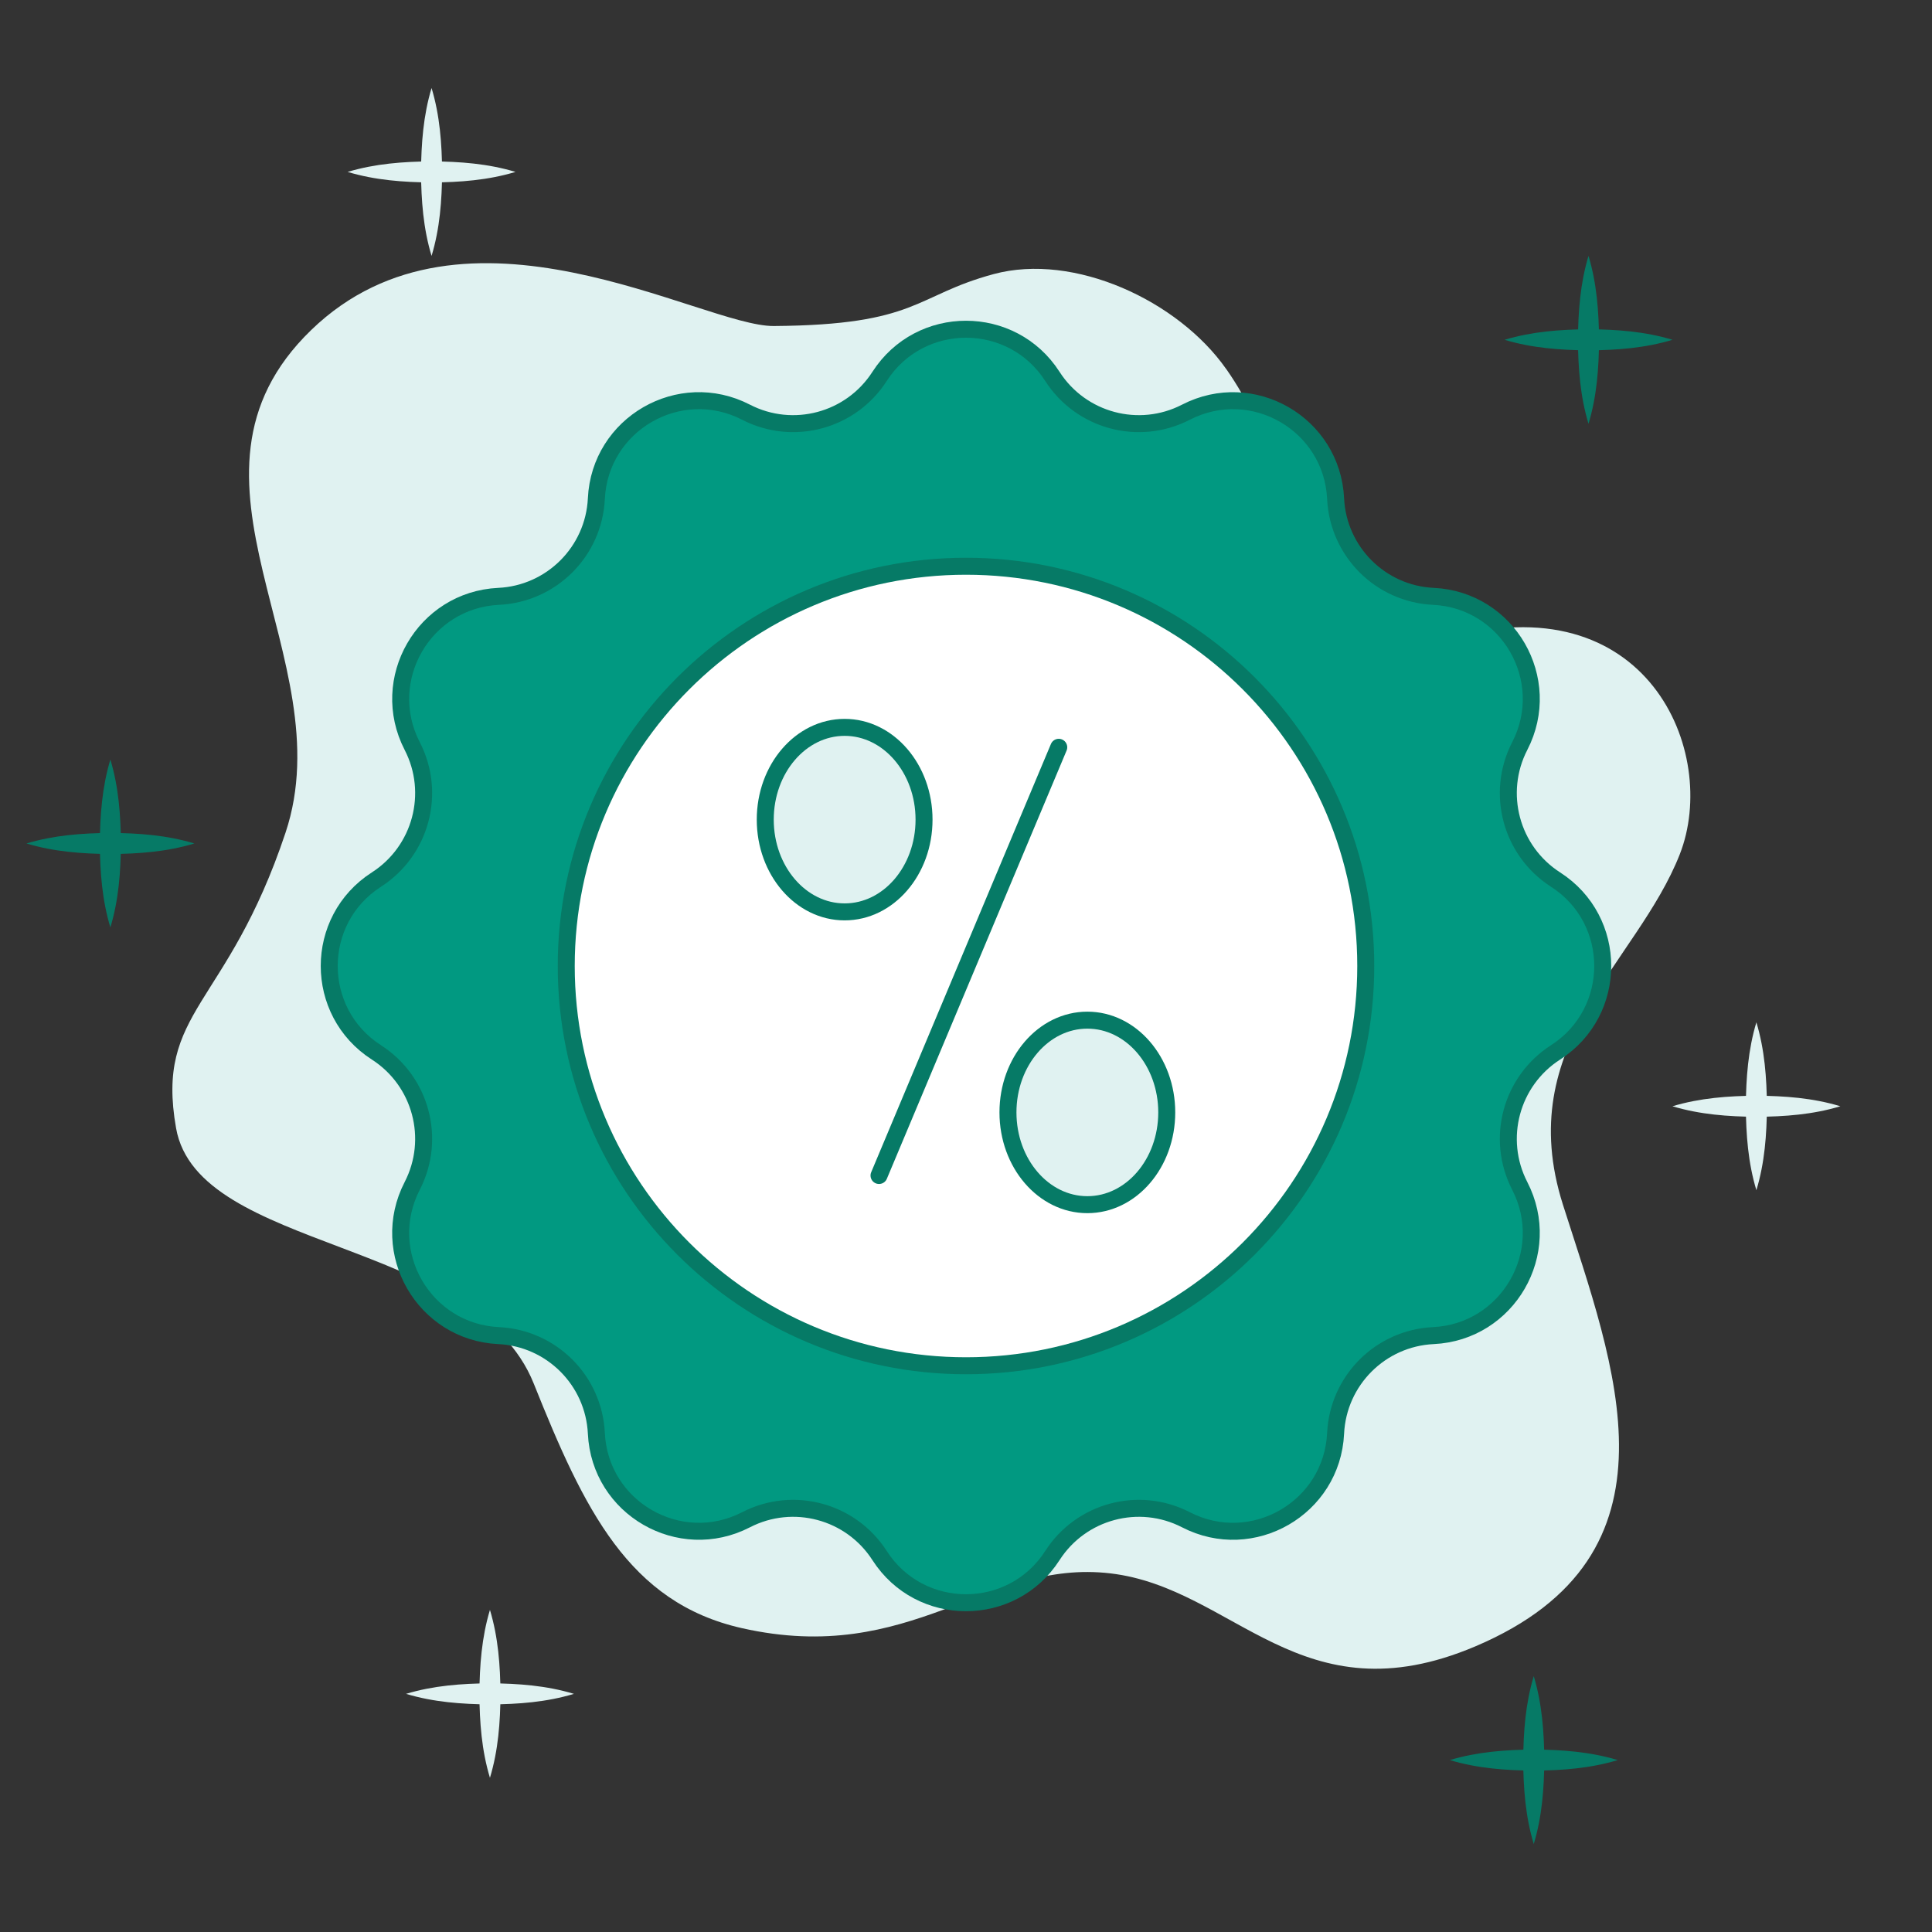
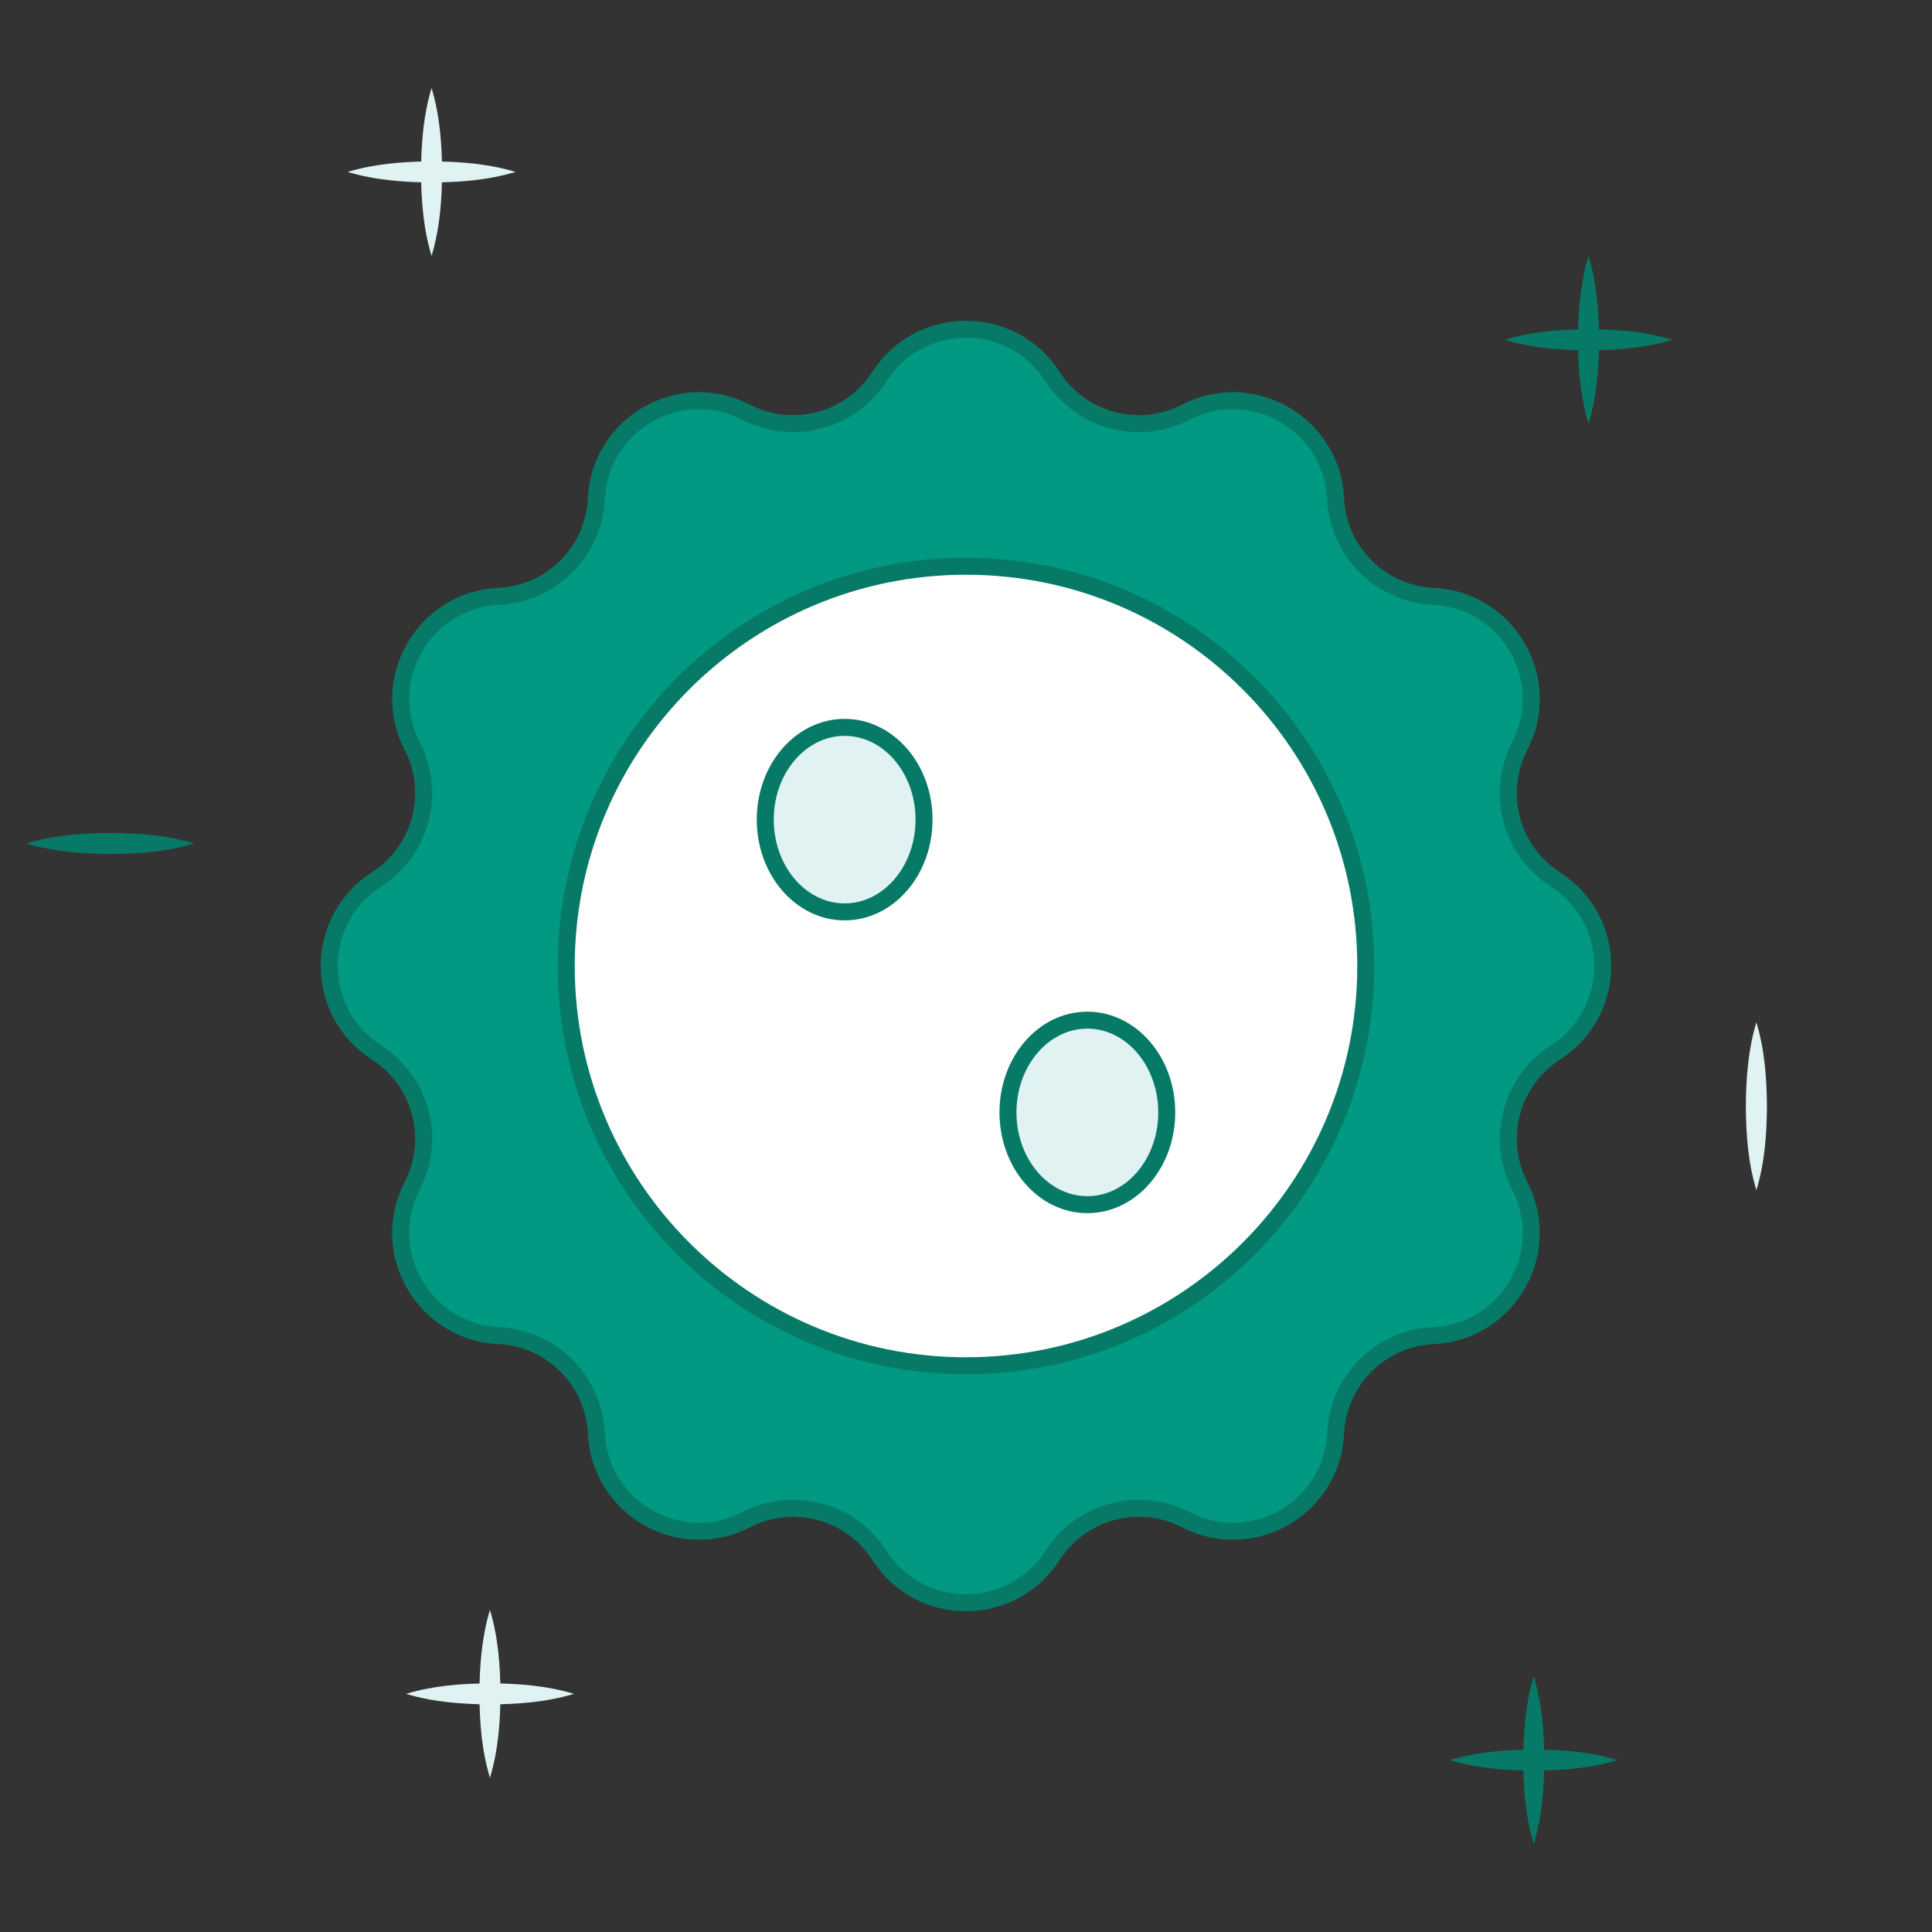
<svg xmlns="http://www.w3.org/2000/svg" id="Layer_1" viewBox="0 0 512 512">
  <rect x="0" y="0" width="512" height="512" fill="#333333" stroke="none" />
  <defs>
    <style>      .cls-1, .cls-2 {        fill: #e0f2f1;      }      .cls-1, .cls-3, .cls-4 {        stroke: #067a66;        stroke-linecap: round;        stroke-linejoin: round;        stroke-width: 4.5px;      }      .cls-3 {        fill: #fff;      }      .cls-4 {        fill: #019981;      }      .cls-5 {        fill: #067a66;      }    </style>
  </defs>
  <g>
-     <path class="cls-2" d="M324.93,97.76c-12.7-18.09-40.27-30.88-61.61-25.12-21,5.67-19.91,13.47-58.25,13.76-19.03.14-82-38.25-122.62,1.08-40.62,39.33,8.7,86.72-6.77,133.15-15.48,46.43-34.55,47.01-29.02,78.34,5.8,32.89,79.31,29.02,94.79,67.7,13.35,33.37,25.15,58.03,55.13,64.8,45.15,10.19,64.8-18.38,97.69-14.51,32.89,3.87,50.42,38.99,96.72,19.34,56.97-24.18,36.75-74.48,23.21-117.03-13.54-42.56,19.56-63.86,30.95-92.85,10.64-27.08-8.7-72.54-61.9-57.07-40.19,11.69-34.13-37.15-58.32-71.61Z" />
+     <path class="cls-2" d="M324.93,97.76Z" />
    <g>
      <path class="cls-5" d="M398.73,90.05c7.31-2.2,14.73-2.73,22.25-2.8,7.52.06,14.94.59,22.25,2.8-7.31,2.21-14.73,2.74-22.25,2.8-7.52-.07-14.94-.6-22.25-2.8h0Z" />
      <path class="cls-5" d="M420.97,67.81c2.2,7.31,2.73,14.73,2.8,22.25-.06,7.52-.59,14.94-2.8,22.25-2.21-7.31-2.74-14.73-2.8-22.25.07-7.52.6-14.94,2.8-22.25h0Z" />
    </g>
    <g>
-       <path class="cls-2" d="M443.22,293.17c7.31-2.2,14.73-2.73,22.25-2.8,7.52.06,14.94.59,22.25,2.8-7.31,2.21-14.73,2.74-22.25,2.8-7.52-.07-14.94-.6-22.25-2.8h0Z" />
      <path class="cls-2" d="M465.46,270.92c2.2,7.31,2.73,14.73,2.8,22.25-.06,7.52-.59,14.94-2.8,22.25-2.21-7.31-2.74-14.73-2.8-22.25.07-7.52.6-14.94,2.8-22.25h0Z" />
    </g>
    <g>
      <path class="cls-5" d="M384.22,466.44c7.31-2.2,14.73-2.73,22.25-2.8,7.52.06,14.94.59,22.25,2.8-7.31,2.21-14.73,2.74-22.25,2.8-7.52-.07-14.94-.6-22.25-2.8h0Z" />
      <path class="cls-5" d="M406.46,444.19c2.2,7.31,2.73,14.73,2.8,22.25-.06,7.52-.59,14.94-2.8,22.25-2.21-7.31-2.74-14.73-2.8-22.25.07-7.52.6-14.94,2.8-22.25h0Z" />
    </g>
    <g>
      <path class="cls-2" d="M107.6,448.89c7.31-2.2,14.73-2.73,22.25-2.8,7.52.06,14.94.59,22.25,2.8-7.31,2.21-14.73,2.74-22.25,2.8-7.52-.07-14.94-.6-22.25-2.8h0Z" />
      <path class="cls-2" d="M129.84,426.64c2.2,7.31,2.73,14.73,2.8,22.25-.06,7.52-.59,14.94-2.8,22.25-2.21-7.31-2.74-14.73-2.8-22.25.07-7.52.6-14.94,2.8-22.25h0Z" />
    </g>
    <g>
      <path class="cls-2" d="M92.12,45.56c7.31-2.2,14.73-2.73,22.25-2.8,7.52.06,14.94.59,22.25,2.8-7.31,2.21-14.73,2.74-22.25,2.8-7.52-.07-14.94-.6-22.25-2.8h0Z" />
      <path class="cls-2" d="M114.37,23.32c2.2,7.31,2.73,14.73,2.8,22.25-.06,7.52-.59,14.94-2.8,22.25-2.21-7.31-2.74-14.73-2.8-22.25.07-7.52.6-14.94,2.8-22.25h0Z" />
    </g>
    <g>
      <path class="cls-5" d="M7.01,223.53c7.31-2.2,14.73-2.73,22.25-2.8,7.52.06,14.94.59,22.25,2.8-7.31,2.21-14.73,2.74-22.25,2.8-7.52-.07-14.94-.6-22.25-2.8h0Z" />
-       <path class="cls-5" d="M29.25,201.28c2.2,7.31,2.73,14.73,2.8,22.25-.06,7.52-.59,14.94-2.8,22.25-2.21-7.31-2.74-14.73-2.8-22.25.07-7.52.6-14.94,2.8-22.25h0Z" />
    </g>
  </g>
  <g>
    <path class="cls-4" d="M278.9,99.76c7.59,11.81,22.91,15.91,35.38,9.48,17.62-9.08,38.73,3.1,39.67,22.9.67,14.02,11.88,25.23,25.9,25.9,19.8.94,31.99,22.05,22.9,39.67h0c-6.43,12.47-2.33,27.79,9.48,35.38,16.68,10.72,16.68,35.09,0,45.81-11.81,7.59-15.91,22.9-9.48,35.38h0c9.08,17.62-3.1,38.73-22.9,39.67-14.02.67-25.23,11.88-25.9,25.9-.94,19.8-22.05,31.99-39.67,22.9-12.47-6.43-27.79-2.33-35.38,9.48-10.72,16.68-35.09,16.68-45.81,0-7.59-11.81-22.91-15.91-35.38-9.48-17.62,9.08-38.73-3.1-39.67-22.9-.67-14.02-11.88-25.23-25.9-25.9-19.8-.94-31.99-22.05-22.9-39.67h0c6.43-12.47,2.33-27.79-9.48-35.38-16.68-10.72-16.68-35.09,0-45.81,11.81-7.59,15.91-22.91,9.48-35.38h0c-9.08-17.62,3.1-38.73,22.9-39.67,14.02-.67,25.23-11.88,25.9-25.9.94-19.8,22.05-31.99,39.67-22.9,12.47,6.43,27.79,2.33,35.38-9.48,10.72-16.68,35.09-16.68,45.81,0" />
    <path class="cls-3" d="M361.94,256c0,58.51-47.43,105.94-105.94,105.94s-105.94-47.43-105.94-105.94,47.43-105.94,105.94-105.94,105.94,47.43,105.94,105.94" />
-     <path class="cls-3" d="M280.58,198.04l-47.63,113.48" />
    <path class="cls-1" d="M244.88,217.21c0,13.51-9.42,24.45-21.04,24.45s-21.04-10.95-21.04-24.45,9.42-24.45,21.04-24.45,21.04,10.95,21.04,24.45Z" />
    <path class="cls-1" d="M309.2,294.8c0,13.51-9.42,24.45-21.04,24.45s-21.04-10.95-21.04-24.45,9.42-24.45,21.04-24.45,21.04,10.95,21.04,24.45Z" />
  </g>
</svg>